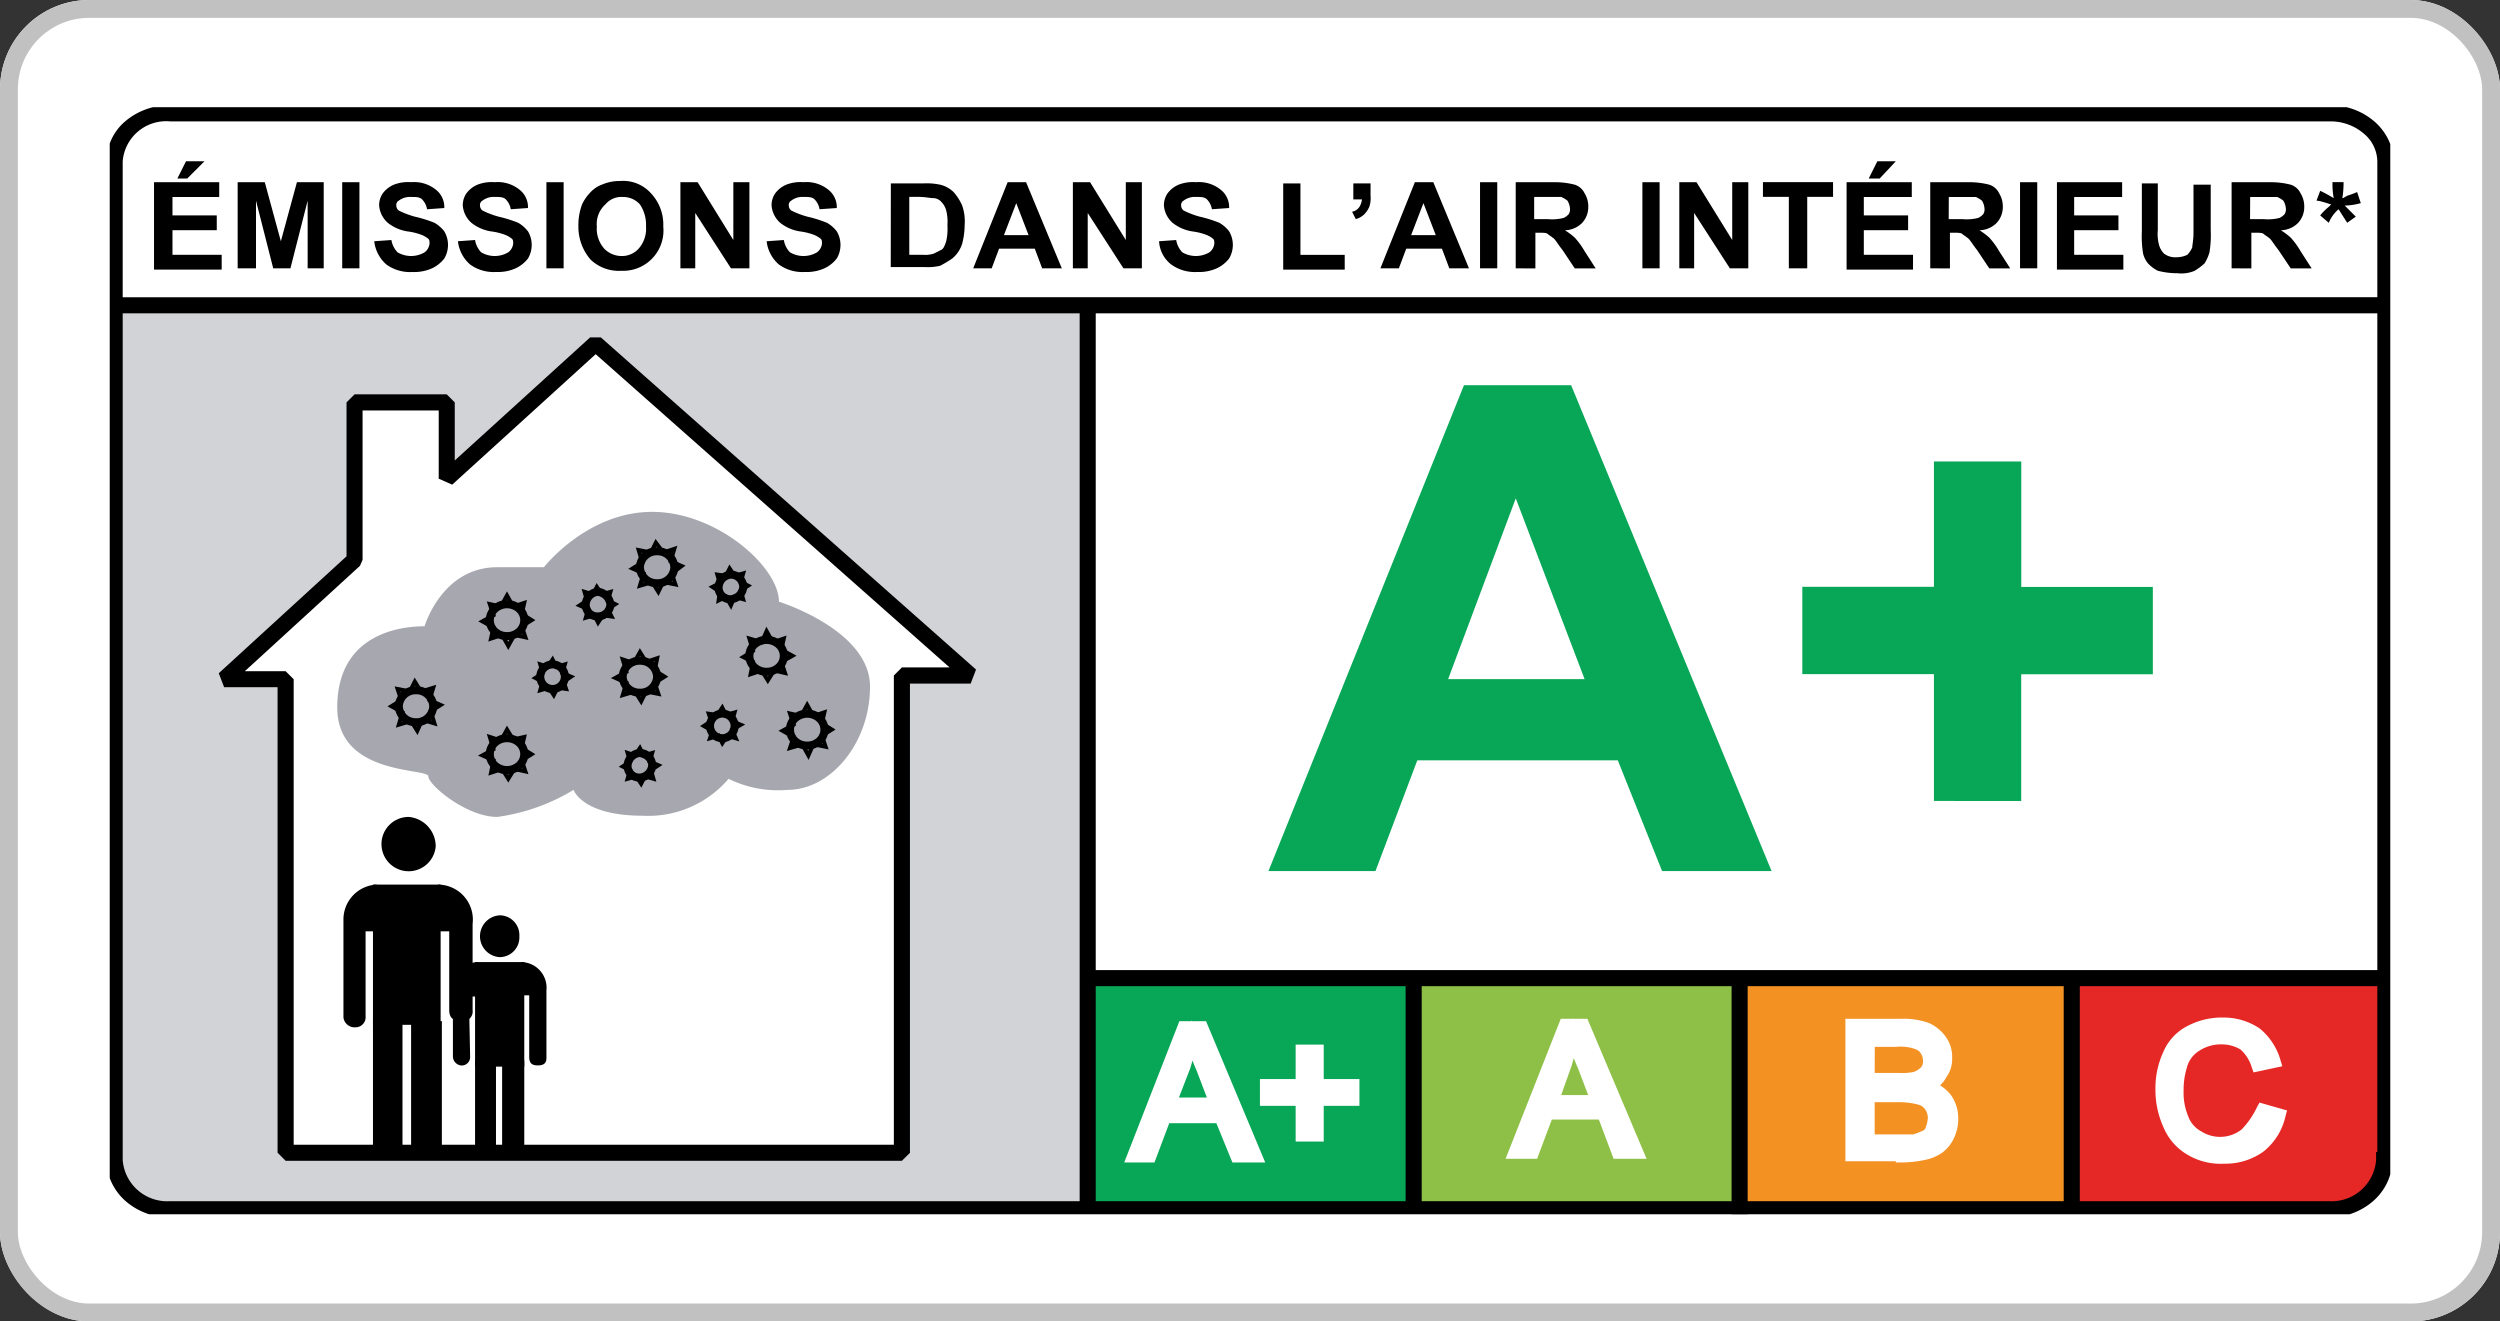
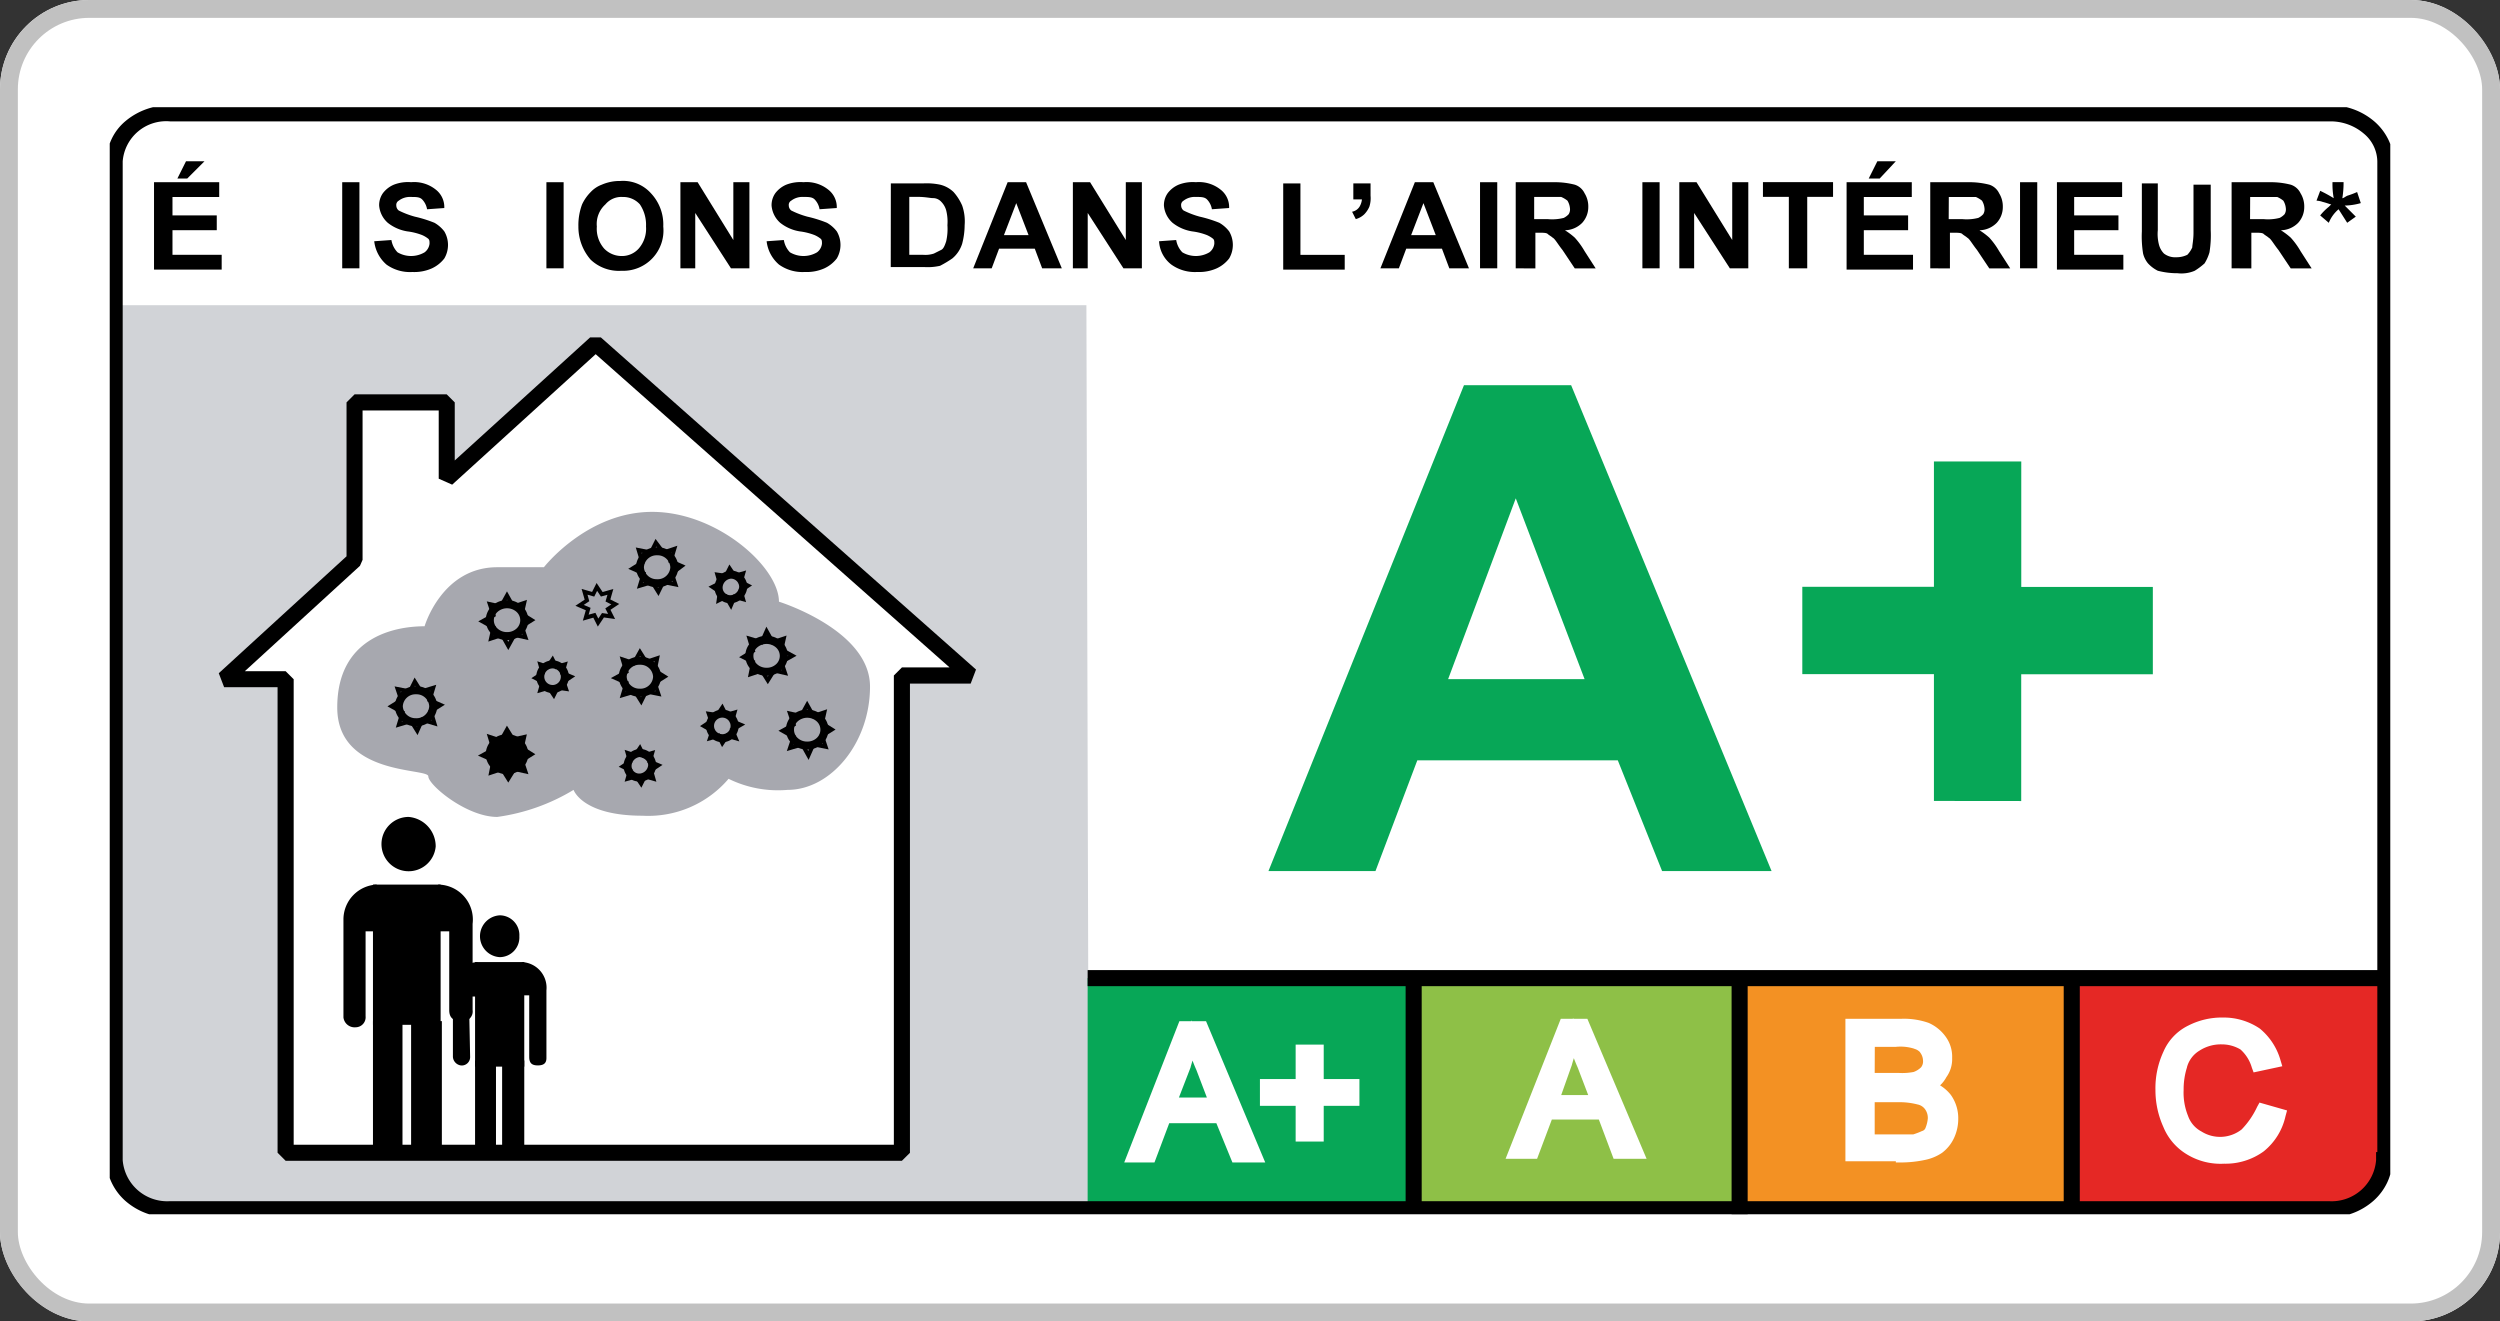
<svg xmlns="http://www.w3.org/2000/svg" width="140" height="74" viewBox="0 0 140 74">
  <rect x="0" y="0" width="140" height="74" fill="#333333" stroke="none" />
  <defs>
    <clipPath id="clip-path">
      <rect id="use4808-4" width="127.711" height="61.996" />
    </clipPath>
    <clipPath id="clip-path-14">
      <rect id="use4908-7-4" data-name="use4908-7" width="127.711" height="61.996" transform="translate(0)" />
    </clipPath>
    <clipPath id="clip-path-30">
      <rect id="use4965-7-9" data-name="use4965-7" width="127.711" height="61.996" transform="translate(0 0)" />
    </clipPath>
    <clipPath id="clip-Taille_personnalisée_82">
      <rect width="140" height="74" />
    </clipPath>
  </defs>
  <g id="Taille_personnalisée_82" data-name="Taille personnalisée – 82" clip-path="url(#clip-Taille_personnalisée_82)">
    <g id="Rectangle_560" data-name="Rectangle 560" fill="#fff" stroke="#c1c1c1" stroke-width="1">
      <rect width="140" height="74" rx="5" stroke="none" />
      <rect x="0.5" y="0.5" width="139" height="73" rx="4.5" fill="none" />
    </g>
    <g id="label" transform="translate(9.728 -7.779)">
      <g id="A_x2B__1_" transform="translate(-3.583 13.781)">
        <g id="g4815" transform="translate(0 0)">
          <g id="Groupe_2621" data-name="Groupe 2621" clip-path="url(#clip-path)">
            <path id="path4811" d="M124.61,73.779a2.941,2.941,0,0,1-3.1,2.755H.619a2.941,2.941,0,0,1-3.1-2.755V17.846a2.888,2.888,0,0,1,3.1-2.686H121.58a2.934,2.934,0,0,1,3.1,2.686V73.779Z" transform="translate(2.756 -14.815)" fill="#fff" />
          </g>
          <g id="Groupe_2622" data-name="Groupe 2622" clip-path="url(#clip-path)">
            <path id="path4813" d="M431.07,209.2h18.943v10.539s-.344,2.067-3.031,2.067c-2.686.069-15.912,0-15.912,0Z" transform="translate(-322.44 -160.357)" fill="#e52825" />
          </g>
        </g>
        <g id="g4899" transform="translate(0 0)">
          <g id="C" transform="translate(0)" clip-path="url(#clip-path)">
            <path id="C_sur_rouge" d="M460.766,223.94l.964.276a3.2,3.2,0,0,1-1.1,1.791,3.143,3.143,0,0,1-2,.62,3.583,3.583,0,0,1-2-.482,3.3,3.3,0,0,1-1.171-1.378,4.623,4.623,0,0,1-.413-1.929,4.5,4.5,0,0,1,.413-2,3.23,3.23,0,0,1,1.24-1.309,4.019,4.019,0,0,1,1.791-.413,3.135,3.135,0,0,1,1.86.551,2.588,2.588,0,0,1,1.033,1.584l-.964.207a2.477,2.477,0,0,0-.758-1.171,2.379,2.379,0,0,0-1.24-.344,2.547,2.547,0,0,0-1.447.413,1.9,1.9,0,0,0-.827,1.1,4.774,4.774,0,0,0-.207,1.378,3.63,3.63,0,0,0,.276,1.584,1.912,1.912,0,0,0,.9,1.033,2.807,2.807,0,0,0,1.24.344,1.876,1.876,0,0,0,1.378-.482,3.047,3.047,0,0,0,1.033-1.378Z" transform="translate(-340.426 -167.799)" fill="#fff" />
          </g>
          <g id="Groupe_2623" data-name="Groupe 2623" transform="translate(0)" clip-path="url(#clip-path)">
            <path id="path4825" d="M458.649,225.95a3.634,3.634,0,0,1-2.117-.539,3.2,3.2,0,0,1-1.292-1.522,4.989,4.989,0,0,1-.442-2.066,4.853,4.853,0,0,1,.446-2.142,2.9,2.9,0,0,1,1.395-1.467,4.132,4.132,0,0,1,1.942-.449,3.606,3.606,0,0,1,2.056.614l.012.009.011.01a3.545,3.545,0,0,1,1.137,1.744l.105.351-1.608.345-.1-.273a2.165,2.165,0,0,0-.635-1.012,2.043,2.043,0,0,0-1.046-.285,2.2,2.2,0,0,0-1.259.357,1.557,1.557,0,0,0-.689.914l0,.014a4.08,4.08,0,0,0-.189,1.271,3.471,3.471,0,0,0,.248,1.451,1.57,1.57,0,0,0,.736.864l.012.006.011.007a1.957,1.957,0,0,0,2.243-.121,4.612,4.612,0,0,0,.869-1.269l.13-.235,1.544.441-.088.322a3.491,3.491,0,0,1-1.225,1.973A3.627,3.627,0,0,1,458.649,225.95Zm-.069-7.508a3.488,3.488,0,0,0-1.64.378,2.217,2.217,0,0,0-1.082,1.144l-.007.014a4.175,4.175,0,0,0-.378,1.846,4.268,4.268,0,0,0,.384,1.791,2.538,2.538,0,0,0,1.041,1.228l.009.006.008.006a3.027,3.027,0,0,0,1.732.419,2.958,2.958,0,0,0,1.795-.552,2.64,2.64,0,0,0,.88-1.29l-.375-.107a4.165,4.165,0,0,1-.918,1.243l-.011.009-.012.008a2.631,2.631,0,0,1-2.968.153,2.229,2.229,0,0,1-1.043-1.2,4.144,4.144,0,0,1-.3-1.718,4.767,4.767,0,0,1,.222-1.478,2.247,2.247,0,0,1,.962-1.283,2.89,2.89,0,0,1,1.634-.47,2.712,2.712,0,0,1,1.414.393l.02.012.018.014a2.541,2.541,0,0,1,.755,1.045l.308-.066a2.842,2.842,0,0,0-.793-1.068A2.967,2.967,0,0,0,458.581,218.441Z" transform="translate(-340.238 -166.785)" fill="#fff" />
          </g>
          <g id="Groupe_2624" data-name="Groupe 2624" transform="translate(0)" clip-path="url(#clip-path)">
            <path id="path4827" d="M52.145,58.156H-2.2V105s.276,3.789,3.651,3.789H52.282Z" transform="translate(2.549 -47.065)" fill="#d1d3d7" />
          </g>
          <g id="Groupe_2625" data-name="Groupe 2625" transform="translate(0 0)" clip-path="url(#clip-path)">
            <rect id="rect4829" width="18.048" height="12.812" transform="translate(54.763 48.77)" fill="#07a757" />
          </g>
          <g id="g4835" transform="translate(0)" clip-path="url(#clip-path)">
            <path id="path4831" d="M284.225,103.28h-6.131l-2.48-6.2H264.386l-2.342,6.2h-5.993L267,76.071H273Zm-10.47-10.746L269.9,82.408l-3.789,10.126Z" transform="translate(-191.162 -60.503)" fill="#07a757" />
            <path id="path4833" d="M383.041,112.172v-7.1H375.67v-4.891h7.371V93.16h4.891v7.026H395.3v4.891h-7.371v7.1Z" transform="translate(-280.886 -73.321)" fill="#07a757" />
          </g>
          <g id="Groupe_2626" data-name="Groupe 2626" transform="translate(0 0)" clip-path="url(#clip-path)">
-             <path id="line4837" d="M127.091-.9H0v-.9H127.091Z" transform="translate(0.276 12.443)" />
-           </g>
+             </g>
          <g id="Groupe_2627" data-name="Groupe 2627" transform="translate(0 0)" clip-path="url(#clip-path)">
-             <path id="line4839" d="M-.9,50.561h-.9V0h.9Z" transform="translate(56.116 11.09)" />
-           </g>
+             </g>
          <g id="g4897" transform="translate(0)" clip-path="url(#clip-path)">
            <path id="path4841" d="M6.339,31.9V27.079H9.99v.827H7.373v1.033h2.48v.827H7.373v1.378h2.755v.827H6.339Zm1.309-5.029.482-.964H9.164l-.964.964Z" transform="translate(-3.859 -22.877)" />
-             <path id="path4843" d="M25.081,35.416V30.594H26.6l.9,3.306.9-3.306H29.9v4.822h-.9V31.627l-.964,3.789h-.964l-.964-3.789v3.789Z" transform="translate(-17.917 -26.392)" />
            <path id="path4845" d="M48.509,35.416V30.594h.964v4.822Z" transform="translate(-35.49 -26.392)" />
            <path id="path4847" d="M55.675,33.9l.964-.069a1.285,1.285,0,0,0,.344.689,1.493,1.493,0,0,0,1.515,0,.7.7,0,0,0,.276-.482c0-.138,0-.207-.069-.276a1.506,1.506,0,0,0-.344-.207,3.435,3.435,0,0,0-.827-.207,2.361,2.361,0,0,1-1.1-.482,1.447,1.447,0,0,1-.482-.964,1.164,1.164,0,0,1,.207-.689,1.5,1.5,0,0,1,.62-.482,2.189,2.189,0,0,1,.964-.138,1.938,1.938,0,0,1,1.378.413A1.239,1.239,0,0,1,59.6,32.04l-.964.069a1.038,1.038,0,0,0-.276-.551c-.138-.138-.344-.138-.62-.138a1.028,1.028,0,0,0-.689.207.275.275,0,0,0-.138.276.358.358,0,0,0,.138.276,4.8,4.8,0,0,0,.9.344,7.1,7.1,0,0,1,1.1.344,1.857,1.857,0,0,1,.551.482,1.493,1.493,0,0,1,0,1.515,1.876,1.876,0,0,1-.689.551,2.415,2.415,0,0,1-1.1.207,2.26,2.26,0,0,1-1.447-.413,2.023,2.023,0,0,1-.689-1.309Z" transform="translate(-40.865 -26.392)" />
-             <path id="path4849" d="M74.417,33.9l.964-.069a1.285,1.285,0,0,0,.344.689,1.493,1.493,0,0,0,1.515,0,.7.7,0,0,0,.276-.482c0-.138,0-.207-.069-.276a1.506,1.506,0,0,0-.344-.207,3.435,3.435,0,0,0-.827-.207,2.361,2.361,0,0,1-1.1-.482,1.447,1.447,0,0,1-.482-.964,1.164,1.164,0,0,1,.207-.689,1.5,1.5,0,0,1,.62-.482,2.189,2.189,0,0,1,.964-.138,1.938,1.938,0,0,1,1.378.413,1.239,1.239,0,0,1,.482,1.033l-.964.069a1.038,1.038,0,0,0-.276-.551c-.138-.138-.344-.138-.62-.138a1.028,1.028,0,0,0-.689.207.275.275,0,0,0-.138.276.358.358,0,0,0,.138.276,4.8,4.8,0,0,0,.9.344,7.1,7.1,0,0,1,1.1.344,1.857,1.857,0,0,1,.551.482,1.493,1.493,0,0,1,0,1.515,1.876,1.876,0,0,1-.689.551,2.415,2.415,0,0,1-1.1.207,2.26,2.26,0,0,1-1.447-.413,2.023,2.023,0,0,1-.689-1.309Z" transform="translate(-54.923 -26.392)" />
            <path id="path4851" d="M94.262,35.416V30.594h.964v4.822Z" transform="translate(-69.808 -26.392)" />
            <path id="path4853" d="M101.428,32.867a3.337,3.337,0,0,1,.207-1.24,2.474,2.474,0,0,1,.482-.689,1.627,1.627,0,0,1,.62-.413,2.516,2.516,0,0,1,1.033-.207,2.094,2.094,0,0,1,1.722.689,2.549,2.549,0,0,1,.689,1.86,2.256,2.256,0,0,1-2.342,2.48,2.292,2.292,0,0,1-1.722-.62A2.8,2.8,0,0,1,101.428,32.867Zm1.033,0a1.684,1.684,0,0,0,.413,1.24,1.36,1.36,0,0,0,.964.413,1.251,1.251,0,0,0,.964-.413,1.684,1.684,0,0,0,.413-1.24,2.045,2.045,0,0,0-.344-1.24,1.251,1.251,0,0,0-.964-.413,1.156,1.156,0,0,0-.964.413A1.474,1.474,0,0,0,102.461,32.867Z" transform="translate(-75.183 -26.185)" />
            <path id="path4855" d="M124.3,35.416V30.594h.964l2,3.238V30.594h.9v4.822h-1.033l-2-3.1v3.1Z" transform="translate(-92.342 -26.392)" />
            <path id="path4857" d="M143.6,33.9l.964-.069a1.285,1.285,0,0,0,.344.689,1.492,1.492,0,0,0,1.515,0,.7.7,0,0,0,.276-.482c0-.138,0-.207-.069-.276a1.505,1.505,0,0,0-.344-.207,3.435,3.435,0,0,0-.827-.207,2.361,2.361,0,0,1-1.1-.482,1.447,1.447,0,0,1-.482-.964,1.164,1.164,0,0,1,.207-.689,1.5,1.5,0,0,1,.62-.482,2.189,2.189,0,0,1,.964-.138,1.938,1.938,0,0,1,1.378.413,1.239,1.239,0,0,1,.482,1.033l-.964.069a1.038,1.038,0,0,0-.276-.551c-.138-.138-.344-.138-.62-.138a1.028,1.028,0,0,0-.689.207.275.275,0,0,0-.138.276.358.358,0,0,0,.138.276,4.8,4.8,0,0,0,.9.344,7.1,7.1,0,0,1,1.1.344,1.857,1.857,0,0,1,.551.482,1.493,1.493,0,0,1,0,1.515,1.876,1.876,0,0,1-.689.551,2.415,2.415,0,0,1-1.1.207,2.26,2.26,0,0,1-1.447-.413A2.023,2.023,0,0,1,143.6,33.9Z" transform="translate(-106.814 -26.392)" />
            <path id="path4859" d="M171.436,30.869h1.791a3.66,3.66,0,0,1,.964.069,1.642,1.642,0,0,1,.758.413,2.844,2.844,0,0,1,.482.758,2.686,2.686,0,0,1,.138,1.1,4.169,4.169,0,0,1-.138,1.033,1.756,1.756,0,0,1-.551.827,6.057,6.057,0,0,1-.689.413,3.108,3.108,0,0,1-.9.069h-1.86Zm1.033.827v3.169h.758a1.529,1.529,0,0,0,.62-.069l.413-.207c.138-.069.207-.276.276-.482a3.108,3.108,0,0,0,.069-.9,2.6,2.6,0,0,0-.069-.827,1.11,1.11,0,0,0-.276-.482.625.625,0,0,0-.482-.207c-.138,0-.413-.069-.827-.069h-.482Z" transform="translate(-127.694 -26.599)" />
            <path id="path4861" d="M194.862,35.416h-1.1l-.413-1.1h-2l-.413,1.1H189.9l1.929-4.822h1.033ZM193,33.556l-.689-1.791-.689,1.791Z" transform="translate(-141.546 -26.392)" />
            <path id="path4863" d="M212.227,35.416V30.594h.964l2,3.238V30.594h.9v4.822h-1.033l-2-3.1v3.1Z" transform="translate(-158.291 -26.392)" />
            <path id="path4865" d="M231.521,33.9l.964-.069a1.285,1.285,0,0,0,.344.689,1.493,1.493,0,0,0,1.515,0,.7.7,0,0,0,.276-.482c0-.138,0-.207-.069-.276a1.506,1.506,0,0,0-.344-.207,3.435,3.435,0,0,0-.827-.207,2.361,2.361,0,0,1-1.1-.482,1.447,1.447,0,0,1-.482-.964,1.164,1.164,0,0,1,.207-.689,1.5,1.5,0,0,1,.62-.482,2.189,2.189,0,0,1,.964-.138,1.938,1.938,0,0,1,1.378.413,1.239,1.239,0,0,1,.482,1.033l-.964.069a1.038,1.038,0,0,0-.276-.551c-.138-.138-.344-.138-.62-.138a1.028,1.028,0,0,0-.689.207.275.275,0,0,0-.138.276.358.358,0,0,0,.138.276,4.8,4.8,0,0,0,.9.344,7.1,7.1,0,0,1,1.1.344,1.857,1.857,0,0,1,.551.482,1.493,1.493,0,0,1,0,1.515,1.875,1.875,0,0,1-.689.551,2.415,2.415,0,0,1-1.1.207,2.26,2.26,0,0,1-1.447-.413,1.762,1.762,0,0,1-.689-1.309Z" transform="translate(-172.763 -26.392)" />
            <path id="path4867" d="M259.358,35.622V30.869h.964v4h2.48v.827h-3.444Z" transform="translate(-193.643 -26.599)" />
            <path id="path4869" d="M274.862,30.869h.964v.689a1.529,1.529,0,0,1-.069.62,1.441,1.441,0,0,1-.276.413,1.11,1.11,0,0,1-.482.276l-.207-.413a.632.632,0,0,0,.413-.276.979.979,0,0,0,.138-.413h-.482Z" transform="translate(-205.22 -26.599)" />
            <path id="path4871" d="M286.092,35.416h-1.1l-.413-1.1h-2l-.413,1.1h-1.033l1.929-4.822h1.033Zm-1.86-1.86-.689-1.791-.689,1.791Z" transform="translate(-209.975 -26.392)" />
            <path id="path4873" d="M303.458,35.416V30.594h.964v4.822Z" transform="translate(-226.721 -26.392)" />
            <path id="path4875" d="M311.451,35.416V30.594h2.135a4.5,4.5,0,0,1,1.171.138.921.921,0,0,1,.551.482,1.389,1.389,0,0,1,.207.758,1.309,1.309,0,0,1-.344.9,1.4,1.4,0,0,1-.964.413,3.823,3.823,0,0,1,.551.413,4.336,4.336,0,0,1,.551.758l.62.964h-1.171l-.689-1.033c-.276-.344-.413-.62-.551-.689-.069-.069-.207-.138-.276-.207s-.276-.069-.482-.069h-.207v2Zm1.033-2.755h.758a2.623,2.623,0,0,0,.9-.069.951.951,0,0,0,.276-.207.516.516,0,0,0,.069-.344.979.979,0,0,0-.138-.413A1.506,1.506,0,0,0,314,31.42h-1.515Z" transform="translate(-232.716 -26.392)" />
            <path id="path4877" d="M339.839,35.416V30.594h.964v4.822Z" transform="translate(-254.01 -26.392)" />
            <path id="path4879" d="M348.108,35.416V30.594h.964l2,3.238V30.594h.9v4.822h-1.033l-2-3.1v3.1Z" transform="translate(-260.212 -26.392)" />
            <path id="path4881" d="M368.3,35.416v-4H366.85v-.827h3.926v.827H369.33v4Z" transform="translate(-274.27 -26.392)" />
            <path id="path4883" d="M385.592,31.9V27.079h3.651v.827h-2.686v1.033h2.48v.827h-2.48v1.378h2.755v.827h-3.72Zm1.24-5.029.482-.964h1.033l-.9.964Z" transform="translate(-288.328 -22.877)" />
            <path id="path4885" d="M404.335,35.416V30.594h2.135a4.5,4.5,0,0,1,1.171.138.921.921,0,0,1,.551.482,1.389,1.389,0,0,1,.207.758,1.309,1.309,0,0,1-.344.9,1.4,1.4,0,0,1-.964.413,3.823,3.823,0,0,1,.551.413,4.336,4.336,0,0,1,.551.758l.62.964h-1.171l-.689-1.033c-.276-.344-.413-.62-.551-.689-.069-.069-.207-.138-.276-.207s-.276-.069-.482-.069h-.207v2Zm1.033-2.755h.758a2.623,2.623,0,0,0,.9-.069.951.951,0,0,0,.276-.207.516.516,0,0,0,.069-.344.979.979,0,0,0-.138-.413,1.506,1.506,0,0,0-.344-.207h-1.515Z" transform="translate(-302.386 -26.392)" />
            <path id="path4887" d="M424.455,35.416V30.594h.964v4.822Z" transform="translate(-317.478 -26.392)" />
            <path id="path4889" d="M432.723,35.416V30.594h3.651v.827h-2.686v1.033h2.48v.827h-2.48v1.378h2.755v.827h-3.72Z" transform="translate(-323.68 -26.392)" />
            <path id="path4891" d="M451.466,30.869h.964v2.618a2.376,2.376,0,0,0,.069.827,1.11,1.11,0,0,0,.276.482,1.028,1.028,0,0,0,.689.207,1.376,1.376,0,0,0,.62-.138,1.441,1.441,0,0,0,.276-.413c0-.138.069-.413.069-.827V30.938h.964v2.549a5.968,5.968,0,0,1-.069,1.24,2.447,2.447,0,0,1-.276.62,3.821,3.821,0,0,1-.551.413,1.9,1.9,0,0,1-.964.138,4.317,4.317,0,0,1-1.1-.138,1.9,1.9,0,0,1-.551-.413,1.384,1.384,0,0,1-.276-.551,5.965,5.965,0,0,1-.069-1.24V30.869Z" transform="translate(-337.738 -26.599)" />
            <path id="path4893" d="M471.861,35.416V30.594H474a4.5,4.5,0,0,1,1.171.138.921.921,0,0,1,.551.482,1.388,1.388,0,0,1,.207.758,1.309,1.309,0,0,1-.344.9,1.4,1.4,0,0,1-.964.413,3.819,3.819,0,0,1,.551.413,4.333,4.333,0,0,1,.551.758l.62.964h-1.171l-.689-1.033c-.276-.344-.413-.62-.551-.689-.069-.069-.207-.138-.276-.207s-.276-.069-.482-.069h-.207v2Zm1.033-2.755h.758a2.623,2.623,0,0,0,.9-.069.951.951,0,0,0,.276-.207.516.516,0,0,0,.069-.344.979.979,0,0,0-.138-.413,1.506,1.506,0,0,0-.344-.207h-1.515Z" transform="translate(-353.036 -26.392)" />
            <path id="path4895" d="M491.568,32.867l-.482-.413a3.182,3.182,0,0,1,.482-.482l.138-.138c-.069,0-.207-.069-.482-.138a1.205,1.205,0,0,0-.344-.069l.207-.551a7.514,7.514,0,0,1,.758.413,4.237,4.237,0,0,1-.069-.9h.62a5.356,5.356,0,0,1-.069.9c.069,0,.138-.069.276-.138a4.746,4.746,0,0,0,.551-.207l.207.62a3.49,3.49,0,0,1-.9.138l.413.413.207.207-.482.344-.482-.758A1.954,1.954,0,0,0,491.568,32.867Z" transform="translate(-367.301 -26.392)" />
          </g>
        </g>
        <rect id="rect4901" width="17.91" height="12.606" transform="translate(73.361 48.977)" fill="#8ec047" />
        <rect id="rect4903" width="18.254" height="13.088" transform="translate(91.271 48.839)" fill="#f39123" />
        <g id="g4928" transform="translate(0 0)">
          <g id="Groupe_2628" data-name="Groupe 2628" transform="translate(0 0)" clip-path="url(#clip-path)">
            <path id="path4911" d="M120.158,75.633H-.734a3.733,3.733,0,0,1-2.5-.924A3.2,3.2,0,0,1-4,73.689a2.928,2.928,0,0,1-.286-1.263V16.493A2.947,2.947,0,0,1-3.224,14.24a3.8,3.8,0,0,1,2.49-.884h120.96a3.769,3.769,0,0,1,2.493.913,3.181,3.181,0,0,1,.77,1,2.778,2.778,0,0,1,.288,1.228V72.877h-.1a2.947,2.947,0,0,1-.251.812,3.2,3.2,0,0,1-.769,1.019A3.732,3.732,0,0,1,120.158,75.633ZM-.734,14.257a2.442,2.442,0,0,0-2.649,2.236V72.426a2.5,2.5,0,0,0,2.649,2.3H120.158a2.5,2.5,0,0,0,2.649-2.3v-.451h.069V16.493a2.061,2.061,0,0,0-.751-1.547,2.868,2.868,0,0,0-1.9-.689Z" transform="translate(4.109 -13.462)" />
          </g>
          <g id="Groupe_2629" data-name="Groupe 2629" clip-path="url(#clip-path)">
            <path id="line4913" d="M-.9,13.157h-.9V0h.9Z" transform="translate(74.37 48.632)" />
          </g>
          <g id="Groupe_2630" data-name="Groupe 2630" clip-path="url(#clip-path)">
            <path id="line4915" d="M-.9,12.881h-.9V0h.9Z" transform="translate(92.624 49.114)" />
          </g>
          <g id="Groupe_2631" data-name="Groupe 2631" transform="translate(0 0)" clip-path="url(#clip-path-14)">
            <path id="line4917" d="M-.9,12.537h-.9V0h.9Z" transform="translate(111.223 48.908)" />
          </g>
          <g id="Groupe_2632" data-name="Groupe 2632" transform="translate(0 0)" clip-path="url(#clip-path)">
            <path id="line4919" d="M72.81-.9H0v-.9H72.81Z" transform="translate(54.763 50.123)" />
          </g>
          <g id="A_x2B__SUR_VERT_SAPIN" transform="translate(0 0)" clip-path="url(#clip-path)">
            <path id="path4921" d="M225.457,227.178l2.824-7.233h1.033l3.031,7.233h-1.1l-.827-2.2h-3.1l-.827,2.2Zm2.135-2.962h2.549l-.758-2c-.207-.62-.413-1.1-.551-1.515a5.249,5.249,0,0,1-.413,1.378Z" transform="translate(-168.215 -168.42)" fill="#fff" />
            <path id="path4923" d="M257.5,229.935v-2h-2v-.827h2v-1.929h.827v1.929h2v.827h-2v2Z" transform="translate(-190.749 -172.347)" fill="#fff" />
          </g>
          <g id="Groupe_2633" data-name="Groupe 2633" transform="translate(0 0)" clip-path="url(#clip-path)">
            <path id="path4926" d="M227.529,218.4l.016.048h.785l3.314,7.909h-1.838l-.9-2.2h-2.638l-.827,2.2h-1.694l3.088-7.909h.675Zm-.207.724H227.3l-2.56,6.557h.235l.827-2.2h3.562l.9,2.2h.366l-2.748-6.557h-.11l.1.313c.027.081.053.163.082.25a11.657,11.657,0,0,0,.458,1.235l.007.017.931,2.456H225.82l1-2.581c.068-.239.138-.463.2-.681s.137-.444.2-.682Zm.47,2.064c-.085-.191-.157-.369-.22-.536q-.054.177-.107.362l0,.015-.654,1.69h1.565Z" transform="translate(-166.936 -167.261)" fill="#fff" />
          </g>
        </g>
        <path id="polygon4930" d="M256.145,223.829h1.572v1.929h2v1.5h-2v2h-1.572v-2h-2v-1.5h2Zm.9.676h-.219v1.929h-2v.15h2v2h.219v-2h2v-.15h-2Z" transform="translate(-189.734 -171.333)" fill="#fff" />
        <g id="g4943" transform="translate(0 0)">
          <g id="A_SUR_VERT_ANIS" clip-path="url(#clip-path)">
            <path id="path4938" d="M311.175,226.557,314,219.394h1.033l3.031,7.164h-1.1l-.9-2.2h-3.1l-.827,2.2Zm2.135-2.893h2.48l-.758-2c-.207-.62-.413-1.1-.551-1.515a5.248,5.248,0,0,1-.413,1.378Z" transform="translate(-232.509 -168.006)" fill="#fff" />
          </g>
          <g id="Groupe_2634" data-name="Groupe 2634" clip-path="url(#clip-path)">
            <path id="path4941" d="M312.966,217.849l.016.048h.784l3.317,7.84h-1.847l-.827-2.2h-2.631l-.827,2.2h-1.764l3.091-7.84h.674Zm-.207.724h-.02l-2.558,6.488h.3l.827-2.2h3.568l.827,2.2h.358l-2.745-6.488h-.11l.1.313c.027.081.054.163.082.25a11.653,11.653,0,0,0,.458,1.235l.007.017.931,2.456h-3.448l.914-2.577c.069-.241.138-.467.206-.685s.137-.444.2-.682Zm.47,2.064c-.085-.191-.157-.369-.22-.536q-.054.177-.107.362l0,.01-.6,1.694h1.511Z" transform="translate(-231.019 -166.847)" fill="#fff" />
          </g>
        </g>
        <g id="g4956" transform="translate(0 0)">
          <g id="B_sur_orange" clip-path="url(#clip-path)">
            <path id="path4951" d="M386.695,226.971v-7.3h2.824a3.87,3.87,0,0,1,1.378.207,1.609,1.609,0,0,1,.827.689,1.581,1.581,0,0,1,.276.964,1.385,1.385,0,0,1-.276.9,2.457,2.457,0,0,1-.758.689,1.8,1.8,0,0,1,1.378,1.791,2.2,2.2,0,0,1-.207.964,1.876,1.876,0,0,1-.551.689,2.3,2.3,0,0,1-.827.344,6.179,6.179,0,0,1-1.24.138h-2.824Zm.964-4.271h1.653a3.66,3.66,0,0,0,.964-.069,1.087,1.087,0,0,0,.551-.344.962.962,0,0,0,.207-.62.842.842,0,0,0-.207-.62c-.138-.207-.276-.344-.482-.344a4.93,4.93,0,0,0-1.171-.069h-1.515Zm0,3.375h1.86a1.728,1.728,0,0,0,.689-.069,4.75,4.75,0,0,0,.551-.207,1.17,1.17,0,0,0,.413-.413,1.024,1.024,0,0,0,.138-.62,1.164,1.164,0,0,0-.207-.689,1,1,0,0,0-.62-.413,4.317,4.317,0,0,0-1.1-.138h-1.722Z" transform="translate(-289.155 -168.213)" fill="#fff" />
          </g>
          <g id="Groupe_2635" data-name="Groupe 2635" clip-path="url(#clip-path)">
            <path id="path4954" d="M388.5,226.087h-.338v-.069h-2.824v-7.978H388.5a4.185,4.185,0,0,1,1.5.231,2.326,2.326,0,0,1,.972.8,1.9,1.9,0,0,1,.343,1.167,1.721,1.721,0,0,1-.325,1.074,1.757,1.757,0,0,1-.351.457,2.277,2.277,0,0,1,.6.531l.006.008a2.243,2.243,0,0,1,.412,1.305,2.543,2.543,0,0,1-.242,1.116,2.19,2.19,0,0,1-.666.819,2.633,2.633,0,0,1-.948.395A6.489,6.489,0,0,1,388.5,226.087Zm-2.486-.745h2.824v.057a6.5,6.5,0,0,0,.835-.119,1.96,1.96,0,0,0,.705-.294,1.552,1.552,0,0,0,.436-.559,1.859,1.859,0,0,0,.171-.813,1.571,1.571,0,0,0-.274-.9,1.789,1.789,0,0,0-.873-.575l-.876-.292.857-.343a1.153,1.153,0,0,0,.581-.526l.014-.027.018-.024a1.043,1.043,0,0,0,.208-.693,1.249,1.249,0,0,0-.208-.762,1.672,1.672,0,0,0-.682-.578,3.583,3.583,0,0,0-1.252-.182h-2.486Zm3.175-.15h-2.887v-3.156h2.06a4.63,4.63,0,0,1,1.184.148,1.335,1.335,0,0,1,.819.554,1.493,1.493,0,0,1,.263.876,2.31,2.31,0,0,1-.155.727.957.957,0,0,1-.6.619,5.211,5.211,0,0,1-.574.215l-.052.017Zm-2.211-.676h2.156a4.07,4.07,0,0,0,.455-.171l.021-.011.023-.008a.284.284,0,0,0,.2-.2,1.764,1.764,0,0,0,.12-.513.832.832,0,0,0-.15-.5.672.672,0,0,0-.421-.273,3.99,3.99,0,0,0-1.02-.128h-1.384Zm1.315-2.768h-1.991v-2.812h1.854a3,3,0,0,1,1.3.163,1.2,1.2,0,0,1,.644.485,1.44,1.44,0,0,1,.254.792,1.167,1.167,0,0,1-.306.859,1.838,1.838,0,0,1-.683.426A3.556,3.556,0,0,1,388.3,221.748Zm-1.315-.676H388.3a3.392,3.392,0,0,0,.857-.052,1.163,1.163,0,0,0,.419-.263.535.535,0,0,0,.108-.381.776.776,0,0,0-.15-.432l-.012-.018-.009-.018a.65.65,0,0,0-.287-.176l-.023-.008-.022-.011a2.56,2.56,0,0,0-1.02-.1h-1.177Z" transform="translate(-288.14 -166.991)" fill="#fff" />
          </g>
        </g>
        <path id="polygon4958" d="M25.494,85.505H22.05l7.3-6.682V70.006h5.166v4.271L42.853,66.7l21.01,18.6H60v26.727H25.494Z" transform="translate(-15.643 -53.474)" fill="#fff" />
        <path id="polygon4960" d="M59.091,111.463H24.58l-.451-.451V84.943H21.136l-.3-.783,7.155-6.548V68.993l.451-.451H33.6l.451.451v3.252l7.581-6.892.6,0,21.01,18.6-.3.788H59.542v26.276Zm-34.06-.9H58.641V84.286l.451-.451h2.668L41.943,66.293,33.907,73.6l-.754-.334v-3.82H28.889v8.366l-.146.333-6.446,5.9H24.58l.451.451Z" transform="translate(-14.73 -52.461)" />
        <g id="g5042" transform="translate(0 0)">
          <g id="Groupe_2636" data-name="Groupe 2636" transform="translate(0 0)" clip-path="url(#clip-path)">
            <path id="path4968" d="M56.362,121.543c-1.722,0-3.858-1.791-3.858-2.273s-5.1,0-5.1-3.858,3.1-4.546,4.891-4.546c0,0,.964-3.306,4.064-3.306h2.618s2.411-3.1,6.062-3.1,7.1,3.1,7.1,5.029c0,0,5.1,1.584,5.1,4.753s-2.2,5.786-4.615,5.786a6.267,6.267,0,0,1-3.306-.62,5.907,5.907,0,0,1-4.822,2.067c-3.375,0-3.858-1.447-3.858-1.447a11.154,11.154,0,0,1-4.271,1.515" transform="translate(-34.663 -81.797)" fill="#a7a8af" />
          </g>
          <g id="Groupe_2637" data-name="Groupe 2637" transform="translate(0 0)" clip-path="url(#clip-path)">
            <path id="polygon4970" d="M60.332,144.8l-.411-.658-.807.242.241-.8-.708-.393.638-.4-.24-.72.795.159.327-.654.405.649.807-.242-.238.794.723.321-.658.411.242.807-.794-.238Zm-.311-.923.278.444.23-.517.583.175-.171-.571.444-.278-.517-.23.175-.583-.571.171-.284-.454-.224.448-.583-.117.173.52-.464.29.532.3-.173.575Z" transform="translate(-43.094 -109.636)" />
          </g>
          <g id="Groupe_2638" data-name="Groupe 2638" transform="translate(0)" clip-path="url(#clip-path-14)">
            <path id="ellipse4972" d="M.288-.9A1.158,1.158,0,0,1,1.478.219,1.158,1.158,0,0,1,.288,1.34,1.158,1.158,0,0,1-.9.219,1.158,1.158,0,0,1,.288-.9Zm0,1.791a.708.708,0,0,0,.739-.67.708.708,0,0,0-.739-.67.708.708,0,0,0-.739.67A.708.708,0,0,0,.288.889Z" transform="translate(16.864 33.328)" />
          </g>
          <g id="Groupe_2639" data-name="Groupe 2639" transform="translate(0 0)" clip-path="url(#clip-path)">
-             <path id="polygon4974" d="M80.619,155.547l-.393-.629-.72.24.158-.791-.744-.331.738-.41-.243-.81.737.246.392-.705.4.646.715-.159-.159.715.636.4-.629.393.242.725-.736-.164Zm-.3-.9.3.473.291-.466.5.112-.172-.515.473-.3-.466-.291.117-.525-.525.117-.285-.457-.3.535-.5-.168.17.568-.5.279.5.22-.117.587Z" transform="translate(-58.301 -117.724)" />
+             <path id="polygon4974" d="M80.619,155.547l-.393-.629-.72.24.158-.791-.744-.331.738-.41-.243-.81.737.246.392-.705.4.646.715-.159-.159.715.636.4-.629.393.242.725-.736-.164ZZ" transform="translate(-58.301 -117.724)" />
          </g>
          <g id="Groupe_2640" data-name="Groupe 2640" transform="translate(0 0)" clip-path="url(#clip-path)">
            <path id="path4976" d="M81.871,156.514a1.217,1.217,0,0,1-.844-.329,1.08,1.08,0,0,1,0-1.584,1.248,1.248,0,0,1,1.688,0,1.08,1.08,0,0,1,0,1.584A1.217,1.217,0,0,1,81.871,156.514Zm0-1.791a.768.768,0,0,0-.534.2.629.629,0,0,0,0,.93.8.8,0,0,0,1.067,0,.629.629,0,0,0,0-.93A.768.768,0,0,0,81.871,154.723Z" transform="translate(-59.622 -119.16)" />
          </g>
          <g id="Groupe_2641" data-name="Groupe 2641" transform="translate(0 0)" clip-path="url(#clip-path)">
            <path id="polygon4978" d="M80.68,125.562l-.4-.716-.72.24.163-.732-.724-.4.716-.4-.24-.72.732.163.4-.724.4.716.72-.24-.164.736.636.4-.629.393.242.725-.732-.163Zm-.291-.988.291.524.287-.516.508.113-.172-.515.473-.3-.466-.291.112-.5-.52.173-.291-.524-.287.516-.508-.113.173.52-.524.291.516.287-.113.508Z" transform="translate(-58.361 -95.159)" />
          </g>
          <g id="Groupe_2642" data-name="Groupe 2642" transform="translate(0 0)" clip-path="url(#clip-path)">
            <path id="path4980" d="M81.871,124.23a1.217,1.217,0,0,1,.844.329,1.08,1.08,0,0,1,0,1.584,1.248,1.248,0,0,1-1.688,0,1.08,1.08,0,0,1,0-1.584A1.217,1.217,0,0,1,81.871,124.23Zm0,1.791a.768.768,0,0,0,.534-.2.629.629,0,0,0,0-.93.8.8,0,0,0-1.067,0,.629.629,0,0,0,0,.93A.768.768,0,0,0,81.871,126.021Z" transform="translate(-59.622 -96.626)" />
          </g>
          <g id="Groupe_2643" data-name="Groupe 2643" transform="translate(0 0)" clip-path="url(#clip-path)">
            <path id="polygon4982" d="M110.4,138.2l-.405-.649-.807.242.238-.794-.736-.327.738-.41-.243-.81.737.246.392-.705.4.638.72-.24-.161.8.638.4-.629.393.24.72-.795-.159Zm-.305-.914.284.454.224-.448.583.117-.173-.52.473-.3-.464-.29.115-.575-.52.173-.29-.464-.3.535-.5-.168.17.568-.5.279.5.224-.175.583Z" transform="translate(-80.628 -104.699)" />
          </g>
          <g id="Groupe_2644" data-name="Groupe 2644" transform="translate(0 0)" clip-path="url(#clip-path-30)">
            <path id="ellipse4984" d="M.288-.9A1.158,1.158,0,0,1,1.478.219,1.158,1.158,0,0,1,.288,1.34,1.158,1.158,0,0,1-.9.219,1.158,1.158,0,0,1,.288-.9Zm0,1.791a.708.708,0,0,0,.739-.67.708.708,0,0,0-.739-.67.708.708,0,0,0-.739.67A.708.708,0,0,0,.288.889Z" transform="translate(29.401 31.674)" />
          </g>
          <g id="Groupe_2645" data-name="Groupe 2645" transform="translate(0 0)" clip-path="url(#clip-path)">
            <path id="polygon4986" d="M139.048,133.406l-.393-.629-.72.24.159-.795-.654-.327.649-.405-.242-.807.794.238.327-.736.409.736.72-.24-.163.732.724.4-.716.4.24.72-.736-.164Zm-.3-.9.3.473.291-.466.5.112-.173-.52.524-.291-.516-.287.113-.508-.52.173-.28-.5-.224.5-.583-.175.171.571-.454.284.448.224-.117.583Z" transform="translate(-102.195 -101.093)" />
          </g>
          <g id="Groupe_2646" data-name="Groupe 2646" transform="translate(0 0)" clip-path="url(#clip-path)">
            <path id="path4988" d="M140.027,132.223a1.217,1.217,0,0,1,.844.329,1.08,1.08,0,0,1,0,1.584,1.248,1.248,0,0,1-1.688,0,1.08,1.08,0,0,1,0-1.584A1.217,1.217,0,0,1,140.027,132.223Zm0,1.791a.768.768,0,0,0,.534-.2.629.629,0,0,0,0-.93.8.8,0,0,0-1.067,0,.629.629,0,0,0,0,.93A.768.768,0,0,0,140.027,134.013Z" transform="translate(-103.243 -102.621)" />
          </g>
          <g id="Groupe_2647" data-name="Groupe 2647" transform="translate(0 0)" clip-path="url(#clip-path)">
            <path id="polygon4990" d="M147.942,150.112l-.41-.738-.81.243.246-.737-.716-.4.716-.4-.24-.72.732.163.4-.724.4.716.72-.24-.164.736.636.4-.629.393.24.72-.791-.158Zm-.3-1.006.279.5.22-.5.587.117-.173-.52.473-.3-.466-.291.112-.5-.52.173-.291-.524-.287.516-.508-.113.173.52-.524.291.524.291-.168.5Z" transform="translate(-108.805 -113.558)" />
          </g>
          <g id="Groupe_2648" data-name="Groupe 2648" transform="translate(0 0)" clip-path="url(#clip-path)">
            <path id="path4992" d="M149.123,148.76a1.217,1.217,0,0,1,.844.329,1.08,1.08,0,0,1,0,1.584,1.248,1.248,0,0,1-1.688,0,1.08,1.08,0,0,1,0-1.584A1.217,1.217,0,0,1,149.123,148.76Zm0,1.791a.768.768,0,0,0,.534-.2.629.629,0,0,0,0-.93.8.8,0,0,0-1.067,0,.629.629,0,0,0,0,.93A.768.768,0,0,0,149.123,150.551Z" transform="translate(-110.065 -115.025)" />
          </g>
          <g id="Groupe_2649" data-name="Groupe 2649" transform="translate(0 0)" clip-path="url(#clip-path)">
            <path id="polygon4994" d="M114.294,113.7l-.405-.649-.807.242.238-.794-.723-.321.658-.411-.236-.786.788.158.319-.637.474.632.749-.25-.241.8.7.313-.64.48.242.727-.795-.159Zm-.305-.914.284.454.224-.448.583.117-.171-.513.462-.347-.535-.238.173-.576-.491.164-.353-.47-.232.465-.589-.118.177.592-.444.278.517.23-.175.583Z" transform="translate(-83.561 -86.325)" />
          </g>
          <g id="Groupe_2650" data-name="Groupe 2650" transform="translate(0 0)" clip-path="url(#clip-path)">
            <path id="ellipse4996" d="M.288-.9A1.158,1.158,0,0,1,1.478.219,1.158,1.158,0,0,1,.288,1.34,1.158,1.158,0,0,1-.9.219,1.158,1.158,0,0,1,.288-.9Zm0,1.791a.708.708,0,0,0,.739-.67.708.708,0,0,0-.739-.67.708.708,0,0,0-.739.67A.708.708,0,0,0,.288.889Z" transform="translate(30.366 25.544)" />
          </g>
          <g id="Groupe_2651" data-name="Groupe 2651" transform="translate(0 0)" clip-path="url(#clip-path)">
            <path id="polygon4998" d="M102.016,122.822l-.252-.5-.587.168.166-.582-.582-.25.518-.345-.171-.6.587.168.252-.5.338.506.6-.171-.168.587.5.252-.492.328.258.517-.625-.089Zm-.134-.771.162.323.207-.311.34.049-.155-.31.335-.223-.323-.162.108-.377-.366.1-.213-.32-.162.323-.377-.108.1.366-.309.206.382.164-.109.383Z" transform="translate(-74.683 -93.735)" />
          </g>
          <g id="Groupe_2652" data-name="Groupe 2652" transform="translate(0 0)" clip-path="url(#clip-path)">
-             <path id="path5000" d="M103.094,121.473h.022l.022,0a1.024,1.024,0,0,1,.87.91.916.916,0,0,1-.914.914.875.875,0,0,1-.914-.914A.963.963,0,0,1,103.094,121.473Zm0,1.378a.464.464,0,0,0,.463-.463.573.573,0,0,0-.484-.463.521.521,0,0,0-.443.463A.426.426,0,0,0,103.094,122.851Z" transform="translate(-75.747 -94.558)" />
-           </g>
+             </g>
          <g id="Groupe_2653" data-name="Groupe 2653" transform="translate(0 0)" clip-path="url(#clip-path)">
            <path id="polygon5002" d="M92.156,139.084l-.338-.506-.6.171.168-.587-.5-.252.506-.338-.174-.609.534.178.336-.5.252.5.587-.168-.166.582.582.25-.515.343.168.5-.582-.083Zm-.241-.768.213.32.156-.312.382.055-.107-.322.312-.208-.382-.164.109-.383-.377.108-.162-.323-.216.323-.292-.1.1.356-.32.213.323.162-.108.377Z" transform="translate(-67.275 -105.933)" />
          </g>
          <g id="Groupe_2654" data-name="Groupe 2654" transform="translate(0 0)" clip-path="url(#clip-path-30)">
            <path id="ellipse5004" d="M.012-.9A.915.915,0,0,1,.927.012.915.915,0,0,1,.012.927.915.915,0,0,1-.9.012.915.915,0,0,1,.012-.9Zm0,1.378A.464.464,0,0,0,.476.012.464.464,0,0,0,.012-.451.464.464,0,0,0-.451.012.464.464,0,0,0,.012.476Z" transform="translate(24.786 31.881)" />
          </g>
          <g id="Groupe_2655" data-name="Groupe 2655" transform="translate(0 0)" clip-path="url(#clip-path)">
            <path id="polygon5006" d="M111.725,158.928l-.338-.506-.6.171.168-.587-.5-.252.506-.338-.174-.609.534.178.336-.5.252.5.587-.168-.166.582.582.249-.518.345.171.6-.587-.168Zm-.241-.768.213.32.162-.323.377.108-.1-.366.309-.206-.382-.164.109-.383-.377.108-.162-.323-.216.323-.292-.1.1.356-.32.213.323.162-.108.377Z" transform="translate(-81.953 -120.818)" />
          </g>
          <g id="Groupe_2656" data-name="Groupe 2656" transform="translate(0 0)" clip-path="url(#clip-path)">
            <path id="path5008" d="M112.465,157.58h.019l.018,0a.913.913,0,0,1-.037,1.825.875.875,0,0,1-.914-.914A.963.963,0,0,1,112.465,157.58Zm0,1.378a.517.517,0,0,0,.463-.463c0-.228-.188-.408-.481-.463a.52.52,0,0,0-.446.463A.426.426,0,0,0,112.465,158.957Z" transform="translate(-82.776 -121.641)" />
          </g>
          <g id="Groupe_2657" data-name="Groupe 2657" transform="translate(0 0)" clip-path="url(#clip-path)">
            <path id="polygon5010" d="M129.918,149.833l-.252-.5-.6.171.176-.528-.56-.32.493-.329-.168-.5.592.085.344-.516.252.5.587-.168-.166.582.6.257-.591.338.26.608-.631-.18Zm-.134-.771.162.323.213-.32.333.1-.153-.357.373-.213-.365-.157.109-.383-.377.108-.162-.323-.207.311-.372-.053.107.322-.333.222.4.231-.1.3Z" transform="translate(-95.627 -113.996)" />
          </g>
          <g id="Groupe_2658" data-name="Groupe 2658" clip-path="url(#clip-path-30)">
            <path id="ellipse5012" d="M.012-.9A.915.915,0,0,1,.927.012.915.915,0,0,1,.012.927.915.915,0,0,1-.9.012.915.915,0,0,1,.012-.9Zm0,1.378A.464.464,0,0,0,.476.012.464.464,0,0,0,.012-.451.464.464,0,0,0-.451.012.464.464,0,0,0,.012.476Z" transform="translate(34.292 34.636)" />
          </g>
          <g id="Groupe_2659" data-name="Groupe 2659" transform="translate(0 0)" clip-path="url(#clip-path)">
            <path id="polygon5014" d="M131.846,118.785l-.335-.586-.51.255.089-.625-.516-.344.5-.252-.16-.559.574.082.257-.514.338.506.6-.171-.168.587.5.252-.506.338.171.6-.582-.166Zm-.245-.883.216.378.157-.365.383.109-.1-.366.32-.213-.323-.162.108-.377-.366.1-.213-.32-.156.312-.391-.056.116.405-.323.162.311.207-.049.34Z" transform="translate(-97.045 -90.634)" />
          </g>
          <g id="Groupe_2660" data-name="Groupe 2660" transform="translate(0 0)" clip-path="url(#clip-path)">
            <path id="path5016" d="M132.861,117.615a.916.916,0,0,1,.914.914.963.963,0,0,1-.914.914.875.875,0,0,1-.914-.914A.963.963,0,0,1,132.861,117.615Zm0,1.378a.517.517,0,0,0,.463-.463.464.464,0,0,0-.463-.463.517.517,0,0,0-.463.463A.426.426,0,0,0,132.861,118.992Z" transform="translate(-98.075 -91.664)" />
          </g>
          <g id="Groupe_2661" data-name="Groupe 2661" transform="translate(0 0)" clip-path="url(#clip-path)">
            <rect id="rect5018" width="2.755" height="5.855" transform="translate(20.459 47.874)" />
          </g>
          <g id="Groupe_2662" data-name="Groupe 2662" transform="translate(0 0)" clip-path="url(#clip-path)">
            <rect id="rect5020" width="1.171" height="5.304" transform="translate(20.459 53.385)" />
          </g>
          <g id="Groupe_2663" data-name="Groupe 2663" transform="translate(0 0)" clip-path="url(#clip-path-14)">
            <rect id="rect5022" width="1.24" height="5.304" transform="translate(21.974 53.385)" />
          </g>
          <g id="Groupe_2664" data-name="Groupe 2664" transform="translate(0 0)" clip-path="url(#clip-path)">
            <path id="path5024" d="M74.21,207.266h.482v-1.929a1.442,1.442,0,0,0-1.378,1.309v4a.518.518,0,0,0,.482.482.471.471,0,0,0,.482-.482" transform="translate(-54.096 -157.462)" />
          </g>
          <g id="Groupe_2665" data-name="Groupe 2665" transform="translate(0 0)" clip-path="url(#clip-path)">
            <path id="path5026" d="M88.75,205.337a1.437,1.437,0,0,1,1.378,1.584v3.789c0,.276-.138.413-.482.413s-.482-.138-.482-.482V207.2H88.75Z" transform="translate(-65.673 -157.462)" />
          </g>
          <g id="Groupe_2666" data-name="Groupe 2666" transform="translate(0 0)" clip-path="url(#clip-path)">
            <path id="path5028" d="M60.36,174.467a1.521,1.521,0,1,1-1.515-1.653,1.654,1.654,0,0,1,1.515,1.653" transform="translate(-42.106 -133.068)" />
          </g>
          <g id="Groupe_2667" data-name="Groupe 2667" transform="translate(0 0)" clip-path="url(#clip-path)">
            <path id="path5030" d="M81.583,196.034a1.106,1.106,0,0,1-1.1,1.171,1.173,1.173,0,0,1,0-2.342,1.106,1.106,0,0,1,1.1,1.171" transform="translate(-58.644 -149.607)" />
          </g>
          <g id="Groupe_2668" data-name="Groupe 2668" transform="translate(0)" clip-path="url(#clip-path)">
            <rect id="rect5032" width="3.789" height="7.853" transform="translate(14.741 43.535)" />
          </g>
          <g id="Groupe_2669" data-name="Groupe 2669" transform="translate(0)" clip-path="url(#clip-path)">
            <rect id="rect5034" width="1.653" height="7.439" transform="translate(14.741 51.181)" />
          </g>
          <g id="Groupe_2670" data-name="Groupe 2670" transform="translate(0 0)" clip-path="url(#clip-path)">
            <path id="polygon5036" d="M65.666,218.567v7.439H63.944v-7.439Z" transform="translate(-47.067 -167.386)" />
          </g>
          <g id="Groupe_2671" data-name="Groupe 2671" transform="translate(0 0)" clip-path="url(#clip-path)">
            <path id="path5038" d="M50.645,187.973a1.954,1.954,0,0,0-1.86,1.929v5.511a.63.63,0,0,0,.689.551.563.563,0,0,0,.551-.62V190.59h.62Z" transform="translate(-35.697 -144.438)" />
          </g>
          <g id="Groupe_2672" data-name="Groupe 2672" transform="translate(0 0)" clip-path="url(#clip-path)">
            <path id="path5040" d="M70.007,187.973a1.961,1.961,0,0,1,1.929,2.2V195a.548.548,0,0,1-.62.62c-.482,0-.689-.207-.689-.62V190.59h-.62Z" transform="translate(-51.615 -144.438)" />
          </g>
        </g>
      </g>
    </g>
  </g>
</svg>